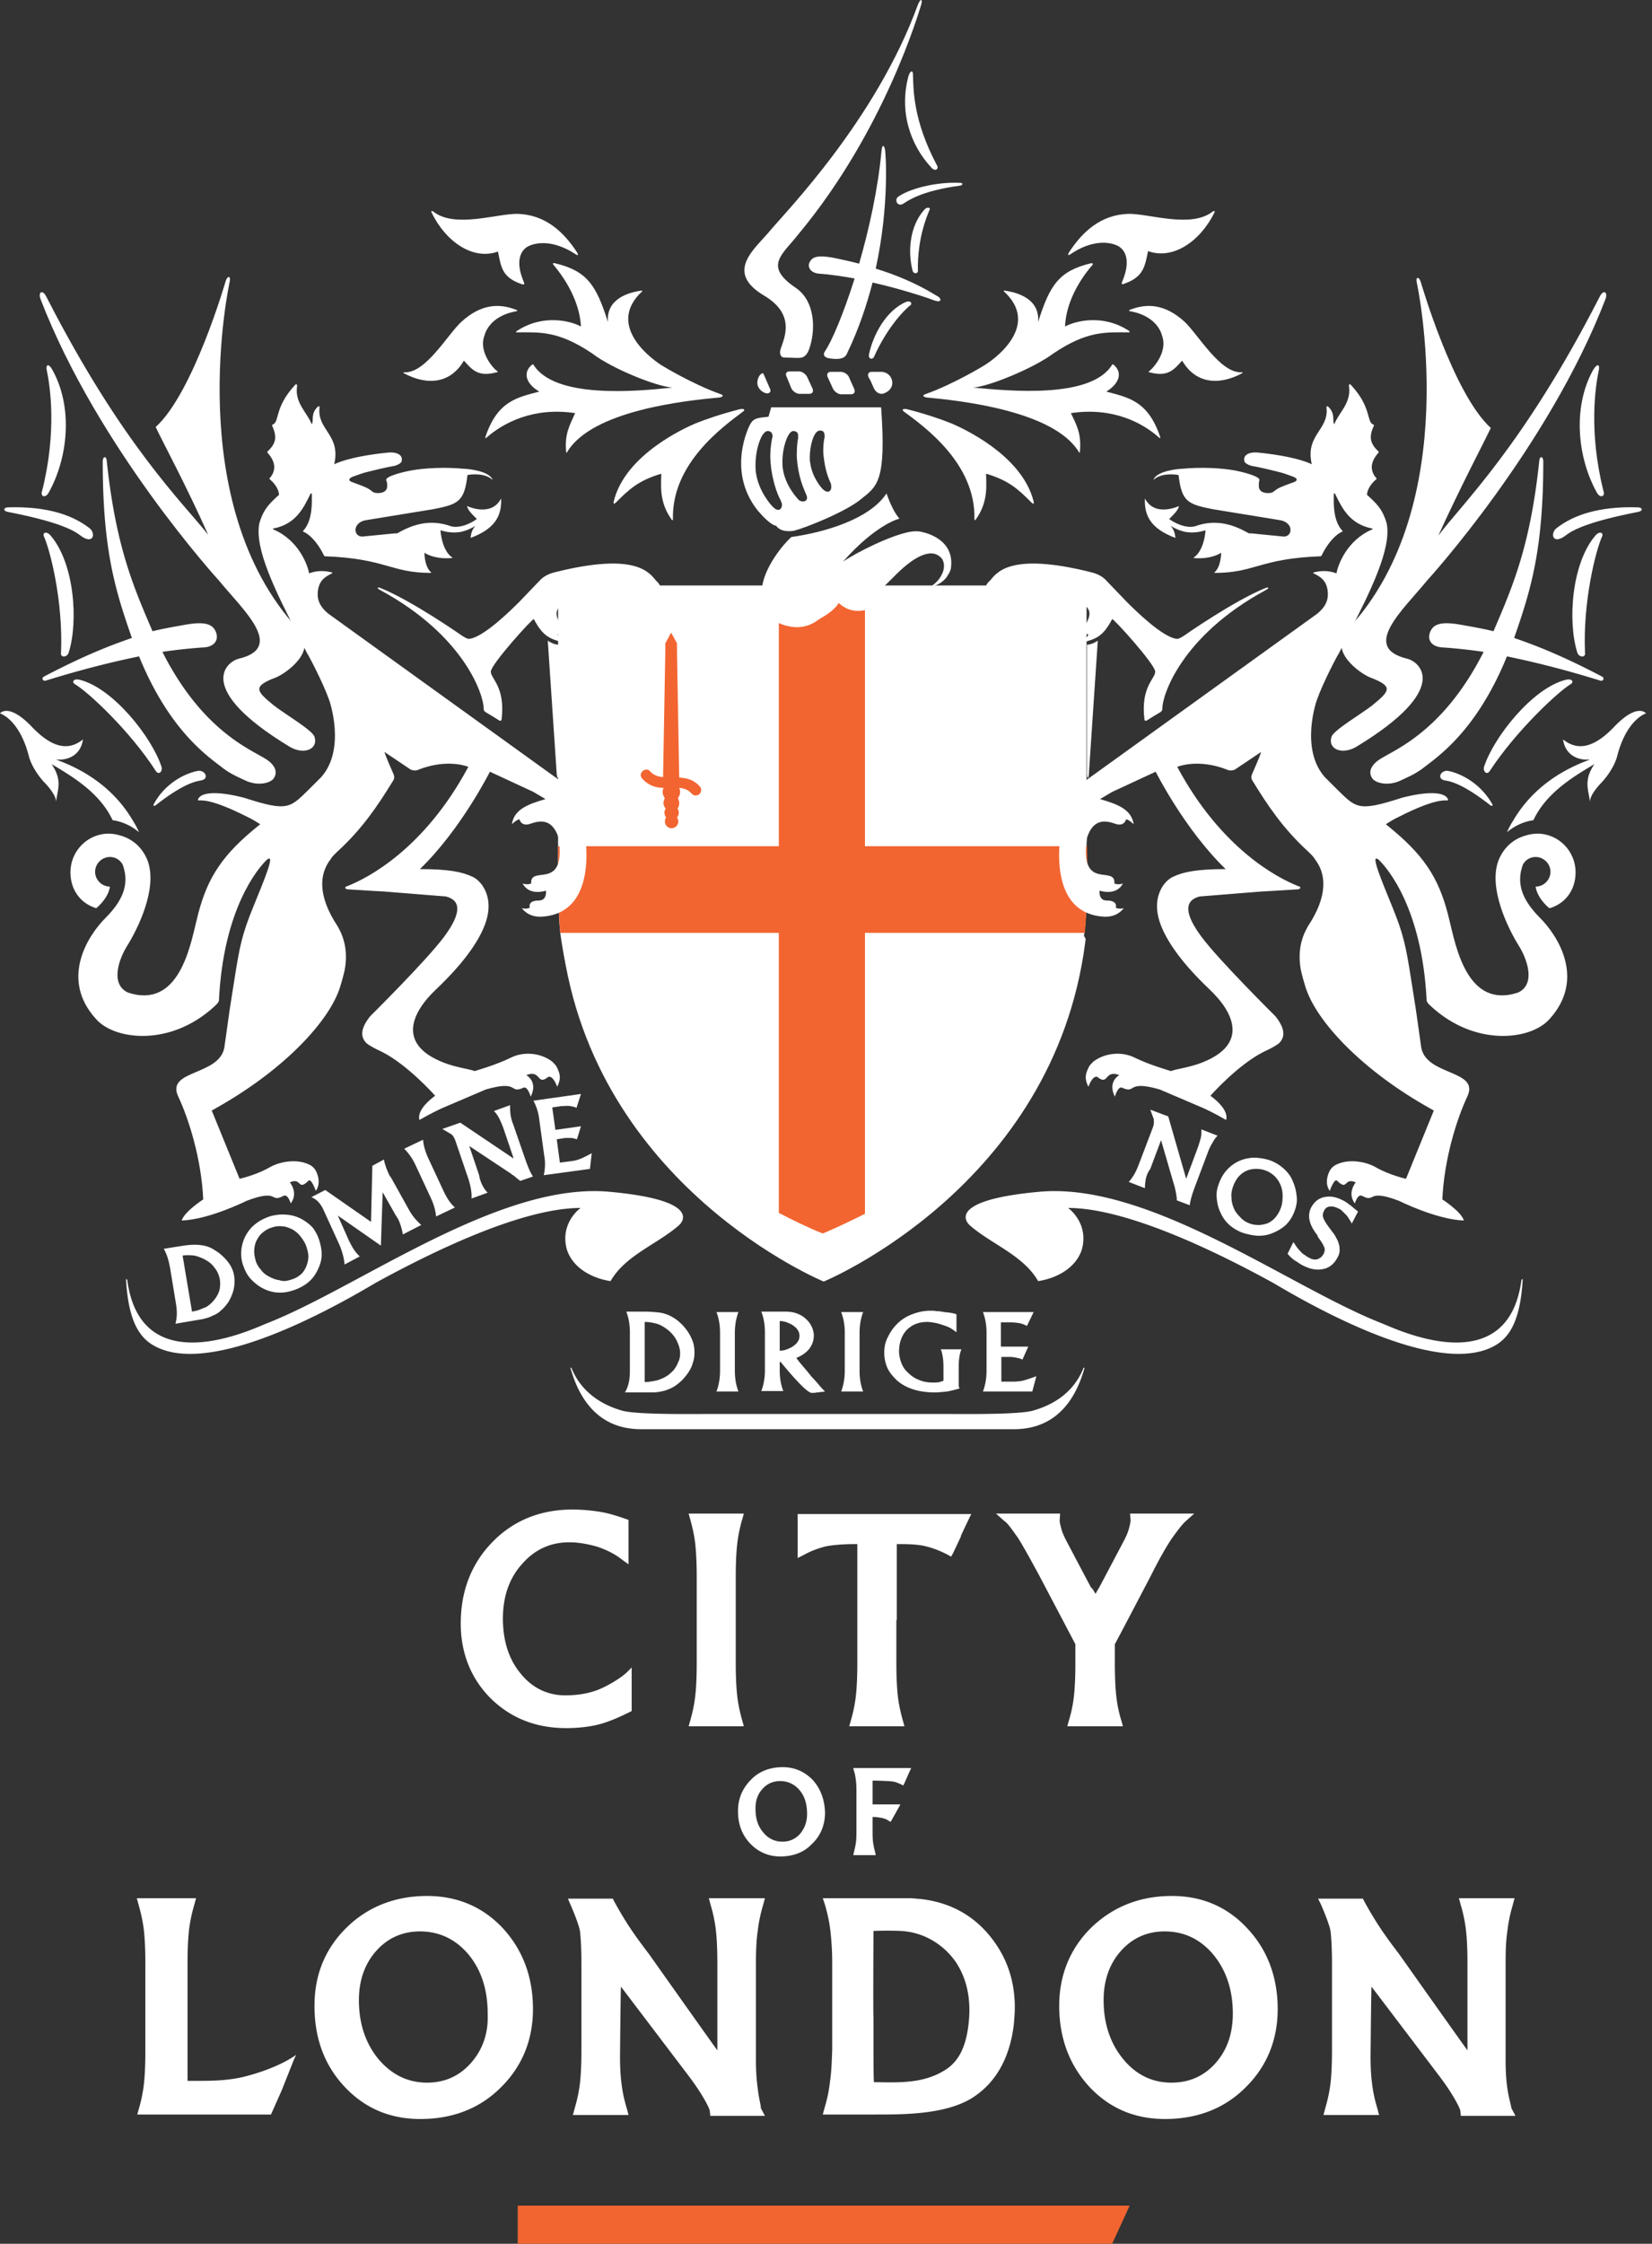
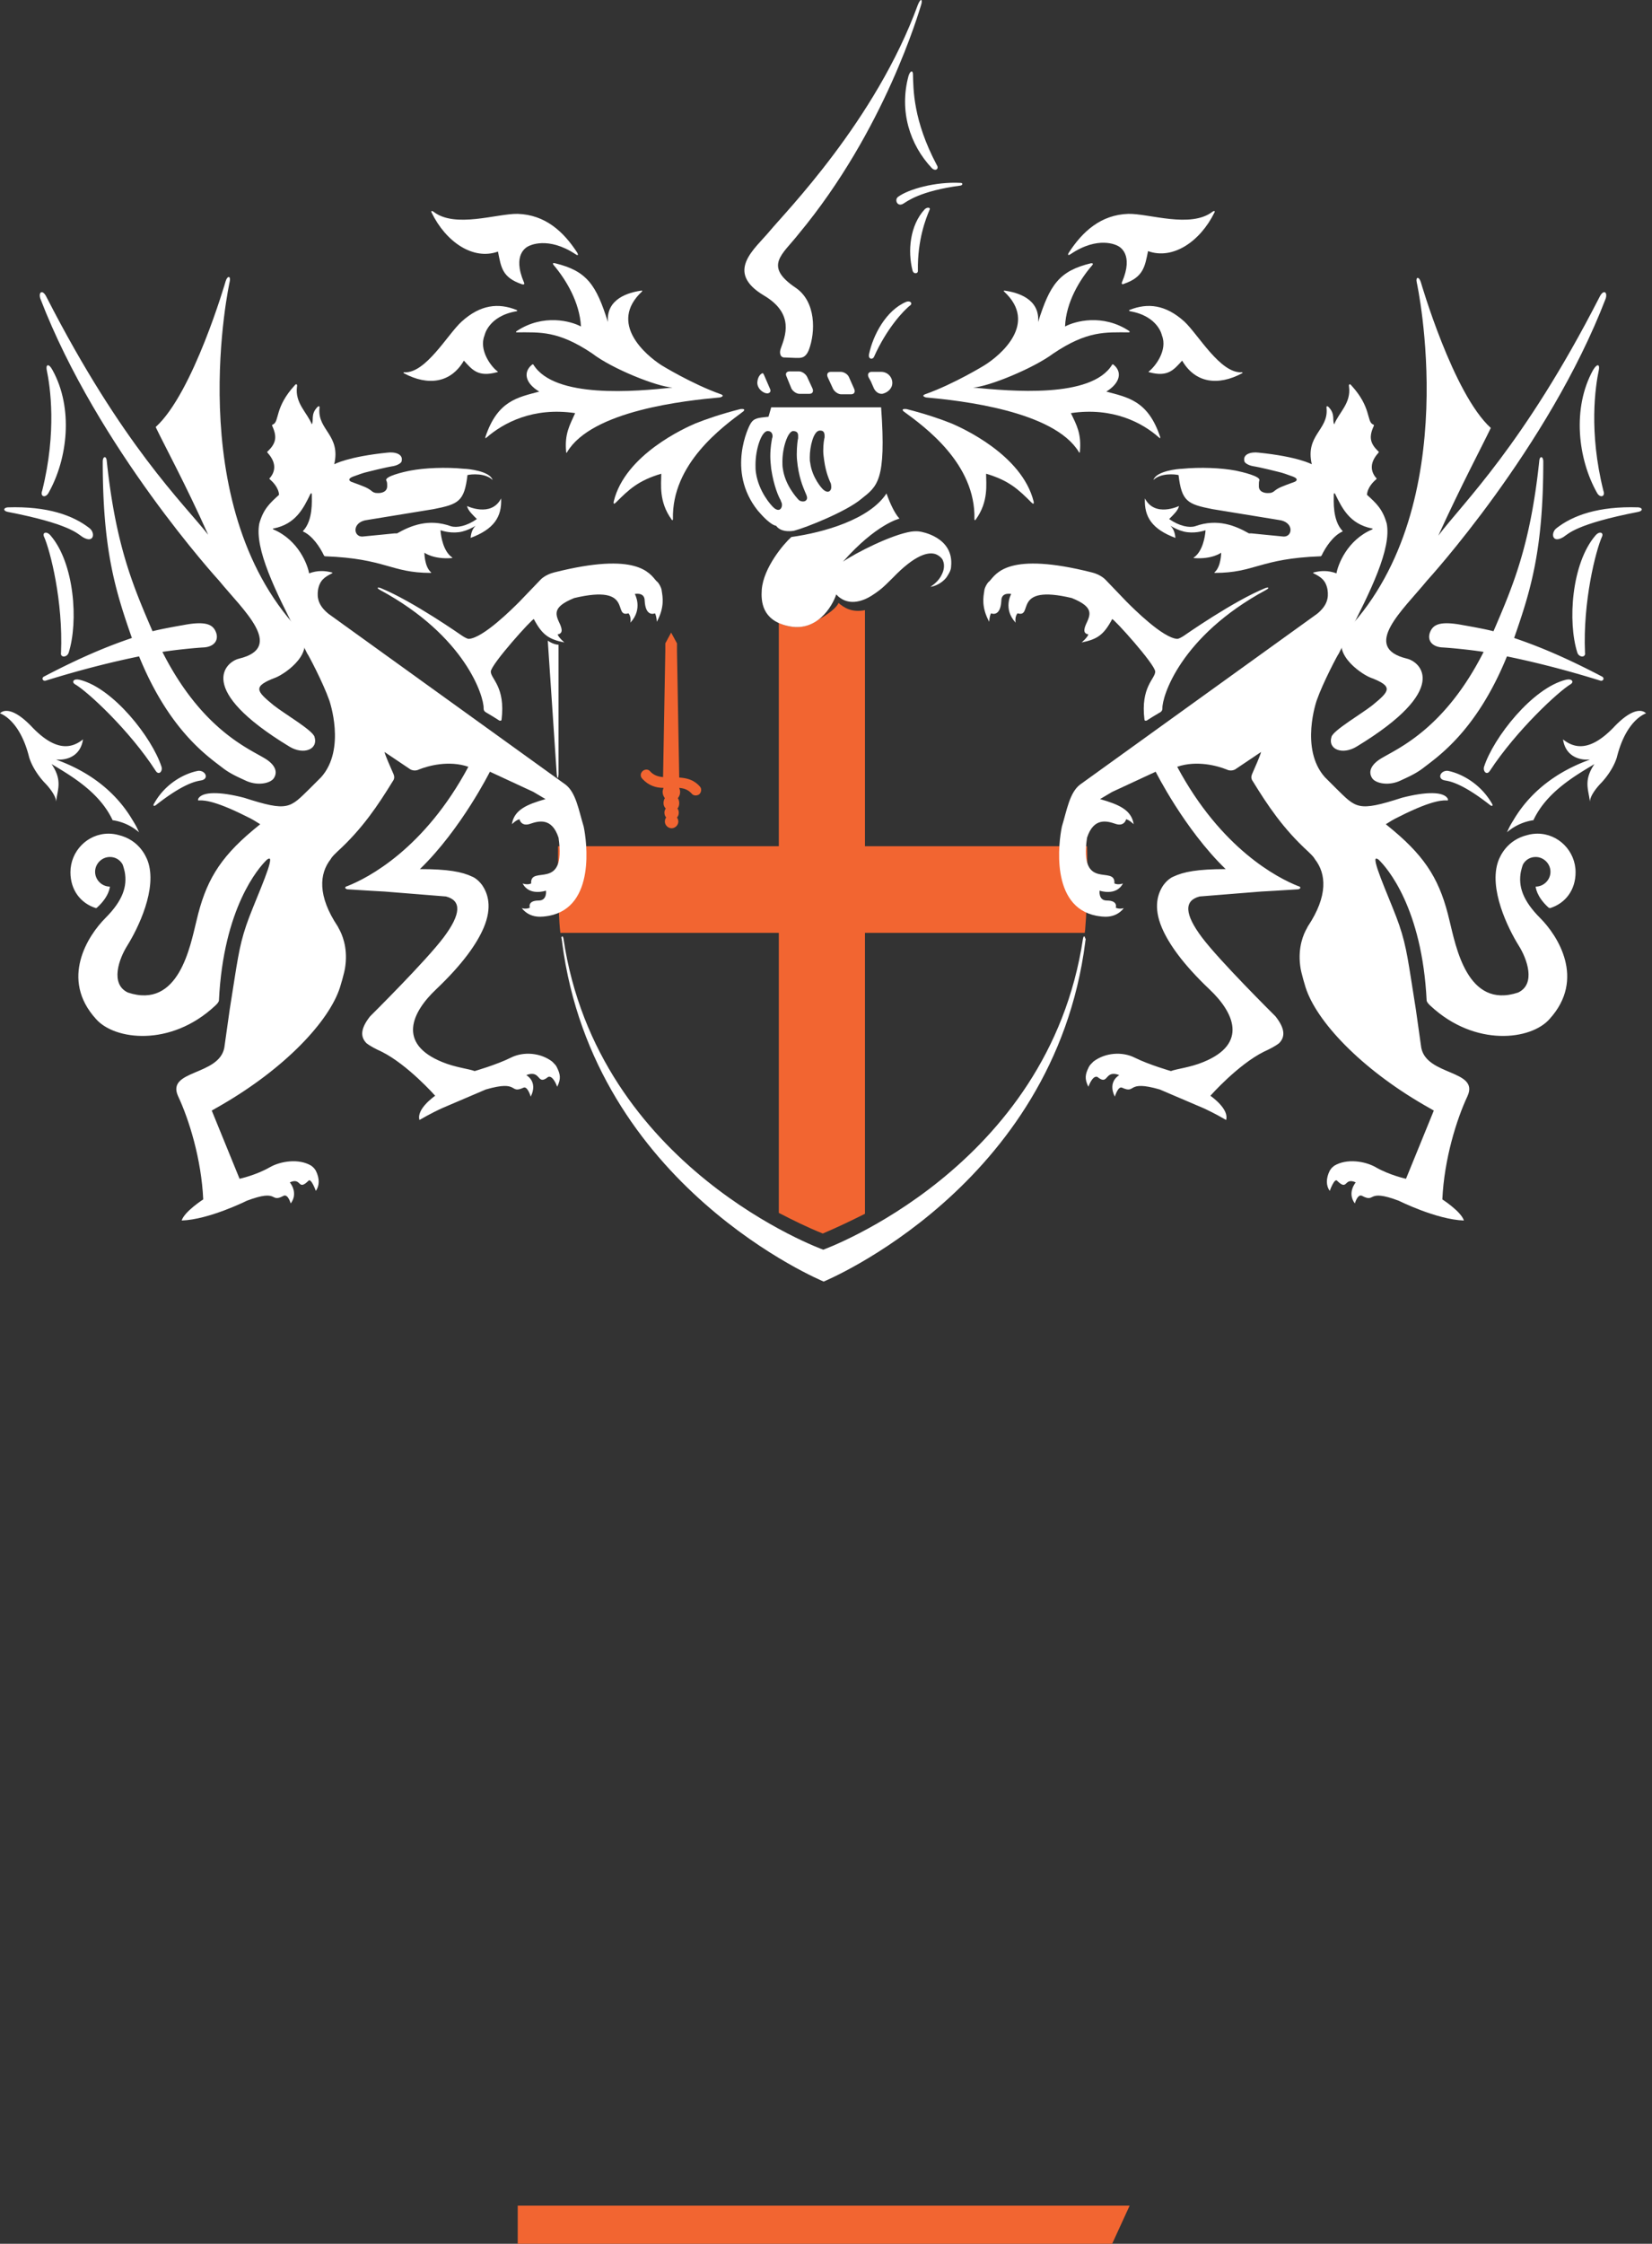
<svg xmlns="http://www.w3.org/2000/svg" viewBox="0 0 221 300" fill-rule="evenodd" clip-rule="evenodd" stroke-linejoin="round" stroke-miterlimit="2">
  <rect x="0" y="0" width="221" height="300" fill="#333333" stroke="none" />
  <path d="M69.259 300h79.522l2.34-5.1H69.259v5.1z" fill="#f26531" fill-rule="nonzero" />
-   <path d="M83.723 203.091c-1.201-.42-2.341-.78-3.481-.96-1.14-.18-2.401-.3-3.661-.3-4.261 0-7.862 1.44-10.683 4.32-2.821 2.88-4.261 6.541-4.261 10.921 0 3.961 1.38 7.381 4.021 10.021 2.701 2.64 6.062 3.961 10.083 3.961 1.62 0 3.12-.18 4.321-.481 1.2-.3 2.641-.9 4.201-1.68l.24-.12v-5.82l-.6.6c-.78.78-2.701 1.92-3.961 2.4-1.261.48-2.701.72-4.321.72-2.341 0-4.382-.96-5.942-2.88-1.62-1.92-2.401-4.441-2.401-7.381 0-2.94.841-5.4 2.581-7.321 1.68-1.92 3.781-2.88 6.302-2.88 1.26 0 2.52.24 3.781.6 1.2.42 2.34.96 3.301 1.74l.84.6v-5.94l-.36-.12zm15.784-.72l-.18.66c-.36 1.2-.6 2.4-.72 3.54-.12 1.14-.18 2.58-.18 4.261v11.521c0 1.68.06 3.06.18 4.26.12 1.14.36 2.28.72 3.54l.18.66h-7.382l.18-.66c.36-1.2.6-2.4.72-3.54.12-1.14.18-2.58.18-4.26v-11.521c0-1.681-.06-3.061-.18-4.261-.12-1.14-.36-2.28-.72-3.54l-.18-.66h7.382zm20.406 14.221v5.761c0 1.68.06 3.06.18 4.26.12 1.14.36 2.28.72 3.54l.18.66h-7.382l.18-.66c.36-1.2.6-2.4.72-3.54.12-1.14.18-2.58.18-4.26v-15.902h-.42c-1.44 0-2.881.12-3.781.3-.96.24-1.98.6-2.941 1.14l-.84.42v-5.88h23.226l-.18.36c-1.26 2.64-1.26 2.64-1.2 2.64l-1.08 2.28-.24.42-.42-.24c-1.021-.54-1.981-.9-2.941-1.14-.961-.24-2.101-.3-3.481-.3h-.42v10.141h-.06zm26.647-3.48c.24-.48.48-.84.48-.84 2.701-5.101 3.361-6.361 3.421-6.481.24-.48.48-1.02.6-1.56.12-.42.18-.72.18-.96l-.06-.9h8.583l-1.081.96c-.48.42-1.08 1.2-1.86 2.28-.78 1.14-1.741 2.82-2.881 5.101 0 0-4.741 9.06-4.801 9.12v2.521c0 1.74.06 3.18.18 4.32.12 1.14.36 2.34.72 3.48l.18.66h-7.442l.18-.66c.36-1.14.6-2.34.72-3.48.12-1.14.18-2.58.18-4.32v-2.521c-.06-.12-4.801-9.12-4.801-9.12-1.2-2.221-2.161-3.961-2.881-5.101-.78-1.08-1.32-1.92-1.86-2.28l-1.081-.96h8.583l-.06.9c0 .24.06.54.18.96.12.54.36 1.08.6 1.56.06.12.72 1.38 3.421 6.481.12 0 .36.42.6.84zm-39.551 32.103c-.6.66-1.38 1.02-2.34 1.02-1.021 0-1.921-.42-2.581-1.26-.72-.84-1.02-1.86-1.02-3.18 0-1.081.3-1.921.96-2.641.6-.66 1.38-1.02 2.34-1.02 1.021 0 1.921.42 2.581 1.2.72.84 1.02 1.92 1.02 3.181 0 1.14-.36 1.98-.96 2.7m1.741-7.201c-1.081-1.14-2.461-1.74-4.021-1.74-1.681 0-3.181.54-4.262 1.68-1.14 1.14-1.74 2.52-1.74 4.201 0 1.74.54 3.18 1.62 4.32 1.081 1.14 2.461 1.74 4.021 1.74 1.741 0 3.181-.54 4.262-1.68 1.14-1.08 1.74-2.52 1.74-4.2-.06-1.741-.6-3.181-1.62-4.321m8.402 10.021l-.06-.3c-.12-.48-.24-.96-.3-1.44s-.06-1.08-.06-1.74v-1.62c.48 0 .84.06 1.2.12.24.06.48.12.72.24l.48.3.12-.18 1.201-2.161h-3.721v-3.18h.18c.54 0 2.1.06 2.521.12.42.06.78.24 1.2.42l.18.12.12-.18.42-.96.54-1.2h-7.742l.06.3c.18.48.24.96.3 1.44s.06 1.02.06 1.74v4.681c0 .66 0 1.26-.06 1.74s-.18.96-.3 1.44l-.06.3h3.001zm-15.784 31.203c-.18-1.26-.24-2.52-.24-3.84v-12.902c0-1.74.06-3.18.24-4.32.12-1.08.36-2.28.72-3.48l.24-.9h-7.502l.24.9c.36 1.2.6 2.4.72 3.54.12 1.14.18 2.58.18 4.26v11.642c-.84-1.141-9.122-12.842-9.122-12.842-.961-1.26-1.801-2.4-2.521-3.48s-1.44-2.28-2.161-3.6l-.18-.36h-6.001l.3.72s1.2 2.7 1.32 3.72c.12 1.2.18 2.58.18 4.26v11.522c0 1.68-.06 3.18-.18 4.32-.12 1.08-.36 2.28-.72 3.48l-.06.24-.18.66h7.442l-.24-.9c-.36-1.2-.6-2.34-.72-3.48-.12-.96-.18-2.1-.18-3.42 0 0 .06-7.081.12-9.361.78 1.02 8.882 11.701 8.882 11.701.78 1.02 1.5 2.04 2.101 3.06.78 1.32.9 1.74.9 1.86l.06.42v.24h7.322l-.54-1.02c0-.48-.24-1.08-.42-2.64m-38.411-3.36c-1.56 1.74-3.541 2.58-5.821 2.58-2.581 0-4.742-1.08-6.482-3.12-1.741-2.101-2.641-4.741-2.641-7.921 0-2.64.78-4.861 2.341-6.601 1.56-1.74 3.541-2.58 5.821-2.58 2.581 0 4.742 1.02 6.482 3.06 1.741 2.101 2.581 4.741 2.581 7.921.12 2.7-.72 4.921-2.281 6.661m4.321-18.062c-2.7-2.88-6.121-4.32-10.142-4.32-4.262 0-7.923 1.44-10.743 4.2-2.881 2.82-4.322 6.301-4.322 10.501 0 4.32 1.321 7.921 4.022 10.801 2.7 2.88 6.061 4.32 10.142 4.32 4.261 0 7.922-1.38 10.743-4.2 2.821-2.76 4.321-6.301 4.321-10.501 0-4.32-1.38-7.921-4.021-10.801m134.377 21.422c-.18-1.26-.24-2.52-.24-3.84v-12.902c0-1.74.06-3.18.24-4.32.12-1.08.36-2.28.72-3.48l.24-.9h-7.442l.24.9c.36 1.2.6 2.4.72 3.54.12 1.14.18 2.58.18 4.26v11.642c-.84-1.141-9.122-12.842-9.122-12.842-.96-1.26-1.8-2.4-2.521-3.48a47.54 47.54 0 01-2.16-3.6l-.18-.36h-6.002l.36.72s1.2 2.7 1.321 3.72c.12 1.2.18 2.58.18 4.26v11.522c0 1.68-.06 3.18-.18 4.32a20.093 20.093 0 01-.721 3.48l-.06.24-.18.66h7.442l-.24-.9c-.36-1.2-.6-2.34-.72-3.48-.12-.96-.18-2.1-.18-3.42 0 0 .06-7.081.12-9.361.78 1.02 8.882 11.701 8.882 11.701.781 1.02 1.501 2.04 2.101 3.06.78 1.32.9 1.74.9 1.86l.06.42v.24h7.322l-.54-1.02c-.06-.48-.3-1.08-.54-2.64m-39.071-3.36c-1.56 1.74-3.541 2.58-5.881 2.58-2.581 0-4.742-1.08-6.422-3.12-1.741-2.101-2.641-4.741-2.641-7.921 0-2.64.78-4.861 2.341-6.601 1.56-1.74 3.541-2.58 5.821-2.58 2.581 0 4.742 1.02 6.482 3.06 1.741 2.101 2.641 4.741 2.641 7.921 0 2.7-.78 4.921-2.341 6.661m-5.821-22.382c-4.261 0-7.862 1.44-10.743 4.2-2.821 2.76-4.321 6.301-4.321 10.501 0 4.32 1.38 7.921 4.021 10.801 2.7 2.88 6.061 4.32 10.142 4.32 4.262 0 7.923-1.38 10.743-4.2 2.821-2.76 4.322-6.301 4.322-10.501 0-4.26-1.381-7.921-4.022-10.741-2.7-2.94-6.121-4.38-10.142-4.38m-39.911 4.68c1.14-.06 3.661-.06 4.321.06 2.701.3 5.221 1.92 6.722 4.14 1.5 2.281 2.04 5.041 1.68 8.221-.36 3.121-1.32 4.981-3.061 6.121-2.82 1.8-5.881 1.74-9.182 1.68h-.42c-.06-.78-.06-3-.06-8.701-.06-.06 0-11.521 0-11.521m-5.822 20.162a18.92 18.92 0 01-.72 3.48l-.24.9h6.782c3.781 0 9.542.06 13.203-2.22 3.121-1.98 5.042-5.28 5.582-9.901.06-.78.12-1.5.12-2.22 0-3.36-.96-6.361-2.881-8.941-2.34-3.18-5.581-5.04-9.602-5.52l-1.381-.12H110.07l.3.9c.36 1.26.6 2.4.72 3.48s.24 2.52.24 4.26v11.582c-.06 1.74-.12 3.18-.3 4.32m-74.78 4.38H18.365l.18-.66c.36-1.2.6-2.4.72-3.54.12-1.14.18-2.58.18-4.26v-11.762c0-1.68-.06-3.12-.18-4.26-.12-1.14-.36-2.28-.72-3.54l-.24-.9h7.922l-.24.9c-.36 1.2-.6 2.4-.72 3.54-.12 1.14-.18 2.58-.18 4.26v15.722h1.14c1.741 0 3.961 0 6.122-.48 4.981-1.2 7.262-3 7.262-3l-.3.66-1.621 4.08-1.44 3.24zm54.735-101.769c0-.6-.18-1.14-.48-1.74-.3-.6-.781-1.14-1.381-1.561-.42-.3-.84-.54-1.26-.66-.48-.12-.96-.24-1.621-.24v8.041c.361 0 .721-.06 1.081-.12s.66-.12.96-.24c.3-.12.6-.24.96-.48.3-.18.6-.48.841-.72.24-.3.48-.66.6-1.02.24-.42.3-.84.3-1.26m-6.722 2.28v-5.1c0-1.081-.18-1.981-.48-2.761h2.4c.781 0 1.441.06 1.981.12s1.08.24 1.56.48c.421.24.841.48 1.201.84.42.36.72.72 1.02 1.141.3.42.54.9.72 1.38.18.48.24 1.02.24 1.5s-.06.96-.24 1.44c-.12.48-.36.9-.6 1.26s-.54.72-.84 1.02c-.3.3-.6.54-.96.78-.361.24-.781.42-1.321.6-.48.12-1.02.24-1.56.24h-3.781c.54-.9.66-1.86.66-2.94m11.583 2.82c.3-.78.48-1.74.48-2.76v-5.1c0-1.081-.18-1.981-.48-2.761h2.941c-.3.78-.48 1.74-.48 2.761v5.1c0 1.08.18 1.98.48 2.76h-2.941zm9.423-5.64c.3-.12.6-.24.84-.42s.48-.36.6-.6c.18-.24.24-.48.24-.78 0-.3-.06-.54-.24-.78-.12-.241-.36-.421-.6-.601s-.54-.3-.84-.42c-.3-.12-.66-.18-.961-.18v3.961c.361 0 .661-.06.961-.18m-.961 1.56v1.26c0 1.08.18 1.98.481 2.76h-2.941c.3-.78.48-1.74.48-2.76v-5.1c0-1.081-.18-1.981-.48-2.761h3.181c.54 0 1.08.06 1.56.24s.9.42 1.2.72c.36.3.601.66.781 1.02.18.361.3.781.3 1.201 0 .72-.24 1.32-.661 1.86-.42.48-1.02.9-1.68 1.14.24.36.54.72.9 1.14.36.42.72.84 1.081 1.32.42.42.78.84 1.08 1.2.3.36.6.66.78.84-.06 0-.18 0-.36.06-.18 0-.36 0-.48.06-.18 0-.3 0-.54.06h-.42c-.24 0-.721-.36-1.441-1.08-.72-.72-1.62-1.74-2.701-3.06h-.12v-.12zm8.223 4.08c.3-.78.48-1.74.48-2.76v-5.1c0-1.081-.18-1.981-.48-2.761h2.94c-.3.78-.48 1.74-.48 2.761v5.1c0 1.08.18 1.98.48 2.76h-2.94zm13.683-2.82c0-.6 0-1.08-.06-1.56-.06-.42-.12-.84-.3-1.26h2.761c-.18.42-.24.78-.3 1.26-.06.42-.06.96-.06 1.56v2.1c0 .06.06.18.12.3-.54.18-1.08.3-1.68.42-.601.06-1.141.12-1.681.12-1.2 0-2.221-.18-3.061-.48-.84-.3-1.56-.72-2.1-1.26s-.961-1.08-1.201-1.68a5.12 5.12 0 01-.36-1.86c0-.72.12-1.44.48-2.1a6.12 6.12 0 011.261-1.801 5.6 5.6 0 011.98-1.26c.78-.3 1.561-.48 2.461-.48.24 0 .54 0 .84.06.36 0 .66.06 1.02.12.361.06.661.06.961.12.3.06.54.12.66.18v2.401c-.24-.18-.48-.36-.78-.541-.3-.18-.661-.3-1.021-.42-.36-.12-.72-.24-1.08-.3-.36-.06-.72-.12-1.02-.12-1.141 0-2.041.36-2.761 1.081-.66.72-1.02 1.68-1.02 2.88 0 .48.12 1.02.3 1.5s.48.96.9 1.32c.42.42.84.72 1.44.96.541.24 1.141.36 1.861.36.36 0 .66 0 .9-.06.18-.06.42-.12.54-.18v-1.38zm11.884 2.82h-6.602c.3-.78.48-1.74.48-2.76v-5.1c0-1.081-.18-1.981-.48-2.761h6.782l-.901 1.86c-.18-.12-.48-.24-.9-.36-.36-.06-.78-.12-1.2-.12h-1.381v3.241h3.661l-.78 1.74c-.18-.12-.42-.18-.72-.24s-.6-.12-.9-.12h-1.2v3.3h1.5c.6 0 1.14-.06 1.56-.18.42-.12.961-.3 1.621-.54l-.54 2.04zm62.057-6.24c-6.602 4.02-20.646-2.821-29.829-8.281-11.823-6.481-21.365-10.021-27.427-10.021 1.5 1.2 2.521 3.24 1.8 5.641-.84 2.46-3.421 3.78-5.821 4.14-1.981-3.48-6.362-4.981-9.183-7.501 0 0-3.781-3.24 9.303-4.44 14.764-1.38 33.549 12.781 45.852 17.581 2.101.841 16.745 7.861 18.665-5.64.06-.42.241-.24.181-.12-.301 5.04-1.561 7.441-3.541 8.641m-179.749 0c6.601 4.02 20.645-2.821 29.828-8.281 11.823-6.481 21.366-10.021 27.427-10.021-1.5 1.2-2.521 3.24-1.8 5.641.84 2.46 3.421 3.78 5.821 4.14 1.981-3.48 6.362-4.981 9.183-7.501 0 0 3.781-3.24-9.303-4.44-14.764-1.38-33.549 12.781-45.852 17.581-2.101.841-16.745 7.861-18.665-5.64-.06-.42-.24-.24-.18-.12.3 5.04 1.56 7.441 3.541 8.641" fill="#fff" fill-rule="nonzero" />
-   <path d="M83.303 188.63c-4.081-1.141-6.002-3.601-6.842-5.701-.06-.12-.18-.12-.12.06.96 3.36 3.241 8.101 9.422 8.101h49.874c6.182 0 8.462-4.741 9.423-8.101.06-.12-.06-.18-.121-.06-.84 2.1-2.7 4.56-6.841 5.701-2.101.54-9.783.42-11.944.42H95.306c-2.221 0-9.903.12-12.003-.42m-53.895-17.582c-.12-.54-.3-1.08-.72-1.56-.36-.54-.9-.9-1.501-1.2-.42-.18-.84-.36-1.26-.42a6.25 6.25 0 00-1.5 0l1.26 7.5c.3-.06.66-.12.96-.24l.901-.36c.3-.18.54-.36.78-.6s.48-.54.66-.84c.18-.3.36-.66.42-1.08.06-.42.06-.78 0-1.2m-5.882 3.18l-.78-4.74c-.18-.96-.42-1.8-.84-2.521l2.281-.36c.72-.12 1.38-.18 1.86-.18.54 0 1.02.06 1.501.18a4 4 0 011.26.601c.42.24.78.54 1.14.9.36.36.66.72.9 1.14.24.42.421.9.481 1.38.06.48.06.9 0 1.38-.06.42-.181.84-.361 1.26-.18.42-.36.78-.6 1.08-.24.3-.48.6-.78.84-.3.3-.66.54-1.14.72-.42.24-.9.36-1.441.48l-3.541.6c.24-.84.24-1.74.06-2.76m15.365-3.12c.42-.12.84-.3 1.2-.6.36-.24.6-.6.78-.96.18-.36.3-.78.36-1.2.06-.48 0-.9-.18-1.441-.12-.54-.42-1.02-.78-1.5-.36-.48-.78-.84-1.26-1.08-.42-.18-.841-.36-1.261-.36-.42-.06-.9 0-1.26.12-.42.12-.84.3-1.2.6-.36.24-.661.6-.841.96-.24.36-.36.78-.42 1.26-.06.481 0 .961.12 1.441.12.54.36.96.721 1.38.3.42.66.72 1.14.96.42.24.9.42 1.38.48.48.18.96.12 1.501-.06m3.901-4.981c.24.84.3 1.621.18 2.281-.12.66-.42 1.38-.841 2.04-.36.54-.78.96-1.32 1.32-.54.36-1.2.66-1.86.84-1.441.42-2.761.24-4.021-.48a6.182 6.182 0 01-1.501-1.26c-.42-.48-.72-1.14-.96-1.86-.36-1.2-.24-2.341.24-3.481.36-.78.84-1.38 1.44-1.86.6-.48 1.321-.84 2.101-1.08.72-.18 1.38-.24 2.1-.18a5.08 5.08 0 011.921.54c.66.36 1.2.78 1.62 1.26.421.6.721 1.2.901 1.92m8.162.42l-5.762-4.02 1.441 3.24c0 .06.06.12.12.24s.06.18.12.24c.36.72.78 1.321 1.26 1.741l-2.04 1.08c-.06-.84-.301-1.68-.661-2.581l-2.22-4.86c-.24-.48-.48-.78-.72-1.02a2.52 2.52 0 00-.841-.54l1.861-.96 6.122 4.26.18-7.501 1.56-.84c0 .24.12.54.24.96.12.36.3.781.48 1.141 0 .06.06.12.12.18s.06.12.12.18l2.341 4.2c.48.9 1.08 1.56 1.68 2.1l-2.46 1.26c-.12-.66-.3-1.38-.66-2.1-.061-.06-.061-.12-.121-.18s-.06-.18-.12-.18l-1.8-3.18-.24 7.14zm7.382-3.9c-.06-.78-.3-1.62-.72-2.52l-2.041-4.381a7.61 7.61 0 00-1.5-2.16l2.52-1.2c.06.78.301 1.62.721 2.52l2.04 4.381c.42.9.9 1.62 1.501 2.16l-2.521 1.2zm6.182-4.2c.18.36.42.72.72 1.02l-2.161.78c.06-.78-.12-1.68-.42-2.64l-1.74-5.101c-.06-.18-.18-.42-.3-.6-.121-.18-.301-.3-.421-.36l-1.02-.6 2.401-.84 7.142 4.8-1.381-4.08c-.18-.48-.36-.9-.54-1.26-.18-.36-.42-.72-.72-1.02l2.161-.78c0 .42 0 .84.06 1.26.06.42.18.9.36 1.32l1.62 4.68c.36 1.02.66 1.741 1.02 2.281l-1.74.6c0-.06-.06-.12-.18-.18-.12-.12-.24-.18-.36-.3s-.3-.24-.48-.36-.3-.24-.42-.3l-5.342-3.541 1.32 3.901c.06.48.241.96.421 1.32m14.404-2.161l-6.182.841c.18-.781.24-1.681.06-2.641l-.66-4.8a6.912 6.912 0 00-.781-2.52l6.362-.9-.6 1.86c-.24-.12-.48-.18-.84-.24s-.72 0-1.141 0l-1.26.18.42 3 3.421-.48-.54 1.74c-.18-.06-.42-.12-.72-.18h-.84l-1.141.18.42 3.12 1.381-.18c.54-.06 1.02-.18 1.44-.36.42-.18.9-.42 1.441-.72l-.24 2.1zm74.36 1.321c-.06.42-.12.84-.12 1.26l-2.161-.84c.54-.6.96-1.32 1.321-2.281l1.92-5.04c.06-.18.12-.42.12-.66 0-.24 0-.42-.06-.54l-.42-1.14 2.401.9 2.4 8.341 1.501-4.021c.18-.48.3-.9.42-1.32.12-.42.12-.84.12-1.26l2.16.84c-.3.3-.54.66-.72 1.02-.24.36-.42.78-.6 1.26l-1.74 4.621c-.361.96-.601 1.8-.661 2.4l-1.74-.66v-.3c0-.12-.06-.3-.06-.48-.06-.18-.06-.36-.12-.6-.06-.18-.06-.36-.12-.48l-1.801-6.181-1.44 3.84c-.36.481-.48.901-.6 1.321m13.804 5.94c.42.18.84.24 1.32.24.42 0 .84-.12 1.2-.24.36-.18.72-.42 1.02-.78.301-.36.541-.78.721-1.26.18-.48.24-1.02.24-1.62 0-.6-.12-1.14-.36-1.62-.18-.42-.48-.78-.781-1.08-.36-.3-.72-.54-1.08-.66-.42-.181-.9-.241-1.32-.241-.42 0-.84.06-1.261.241-.42.18-.72.42-1.08.78-.3.36-.54.78-.72 1.26-.18.48-.3 1.02-.24 1.5 0 .54.12 1.02.3 1.44.18.48.48.84.84 1.2.3.36.72.66 1.201.84m6.121-1.68c-.3.84-.72 1.44-1.2 1.92-.54.48-1.14.84-1.921 1.14-.6.24-1.2.3-1.86.3a8.835 8.835 0 01-2.041-.42c-1.38-.54-2.4-1.44-2.941-2.76-.3-.6-.42-1.26-.48-1.92-.06-.66.06-1.32.36-2.04a5.076 5.076 0 012.221-2.641c.72-.42 1.5-.6 2.281-.66.78 0 1.56.12 2.28.36.66.24 1.261.6 1.801 1.08.54.481.96 1.021 1.2 1.621.3.66.48 1.32.54 1.98.12.66 0 1.38-.24 2.04m2.941 3.18c-.54-.72-.84-1.32-.96-1.92-.12-.54-.06-1.08.18-1.62.42-.78.96-1.26 1.74-1.44.78-.18 1.621-.06 2.521.42.3.12.6.36 1.02.66.36.3.72.6 1.021.84l-.841 1.62c-.06-.18-.18-.36-.3-.54-.12-.18-.24-.42-.42-.6l-.54-.54c-.18-.18-.36-.3-.54-.36-.48-.24-.84-.3-1.201-.24-.36.06-.6.3-.72.6-.18.36-.18.66-.06.96.12.3.36.72.78 1.26.12.18.241.3.301.42.24.3.48.6.6.9.18.3.3.54.36.84.12.3.12.6.12.901 0 .3-.12.66-.3.96-.42.78-1.021 1.32-1.861 1.5-.84.18-1.68.06-2.64-.42-.421-.18-.781-.48-1.201-.72-.42-.3-.72-.6-.96-.9l.78-1.561.36.54c.12.18.3.42.48.601.18.18.36.42.601.54.24.18.42.3.66.42.42.24.84.3 1.14.18.36-.12.6-.36.78-.66.18-.36.24-.721.06-1.021-.12-.3-.42-.78-.84-1.32.06-.12-.06-.18-.12-.3M74.66 78.879v34.323c0 1.501-.06 8.641.3 11.582 4.202 31.683 35.05 42.964 35.05 42.964s30.848-11.281 35.05-42.964c.42-2.941.36-10.081.3-11.582V78.879h-70.7zm71 24.663c-.06.6-.18.66-.24 0V86.2c.36 0 .9-.18 1.44-.54l-1.2 17.882z" fill="#fff" fill-rule="nonzero" />
  <path d="M74.48 103.542c.06.6.18.66.24 0V86.2c-.36 0-.9-.18-1.44-.54l1.2 17.882z" fill="#fff" fill-rule="nonzero" />
  <path d="M145.18 124.123c.3-3.24.3-9.48.24-10.981h-29.708V81.579c-1.801.36-2.821-.36-3.541-.96-.18.54-1.321 1.501-2.701 2.221-1.02.78-2.401 1.26-4.141.84-.42-.12-.841-.24-1.141-.42v29.882H74.66c0 1.501-.06 8.581.3 11.582h29.228v37.443c1.861.96 3.781 1.92 5.882 2.76 1.981-.84 3.841-1.74 5.642-2.64v-37.563h29.408c0-.18.06-.361.06-.601" fill="#f26531" fill-rule="nonzero" />
-   <path d="M73.7 78.279l-.12.6-.06.54h73.16l-.18-1.14H73.7z" fill="#fff" fill-rule="nonzero" />
  <path d="M90.865 103.962l-.3-16.922v-1.02l-.781-1.44-.78 1.44v1.02l-.3 16.862c-.66-.06-1.26-.24-1.74-.781-.24-.3-.721-.3-1.021 0-.3.301-.3.721 0 1.021.841.9 1.801 1.2 2.821 1.2-.06.18-.12.36-.12.54 0 .3.12.6.3.84-.12.18-.18.42-.18.66 0 .3.12.54.3.72-.12.18-.18.36-.18.54 0 .3.12.54.24.66-.12.12-.18.36-.18.54 0 .48.42.9.9.9.481 0 .901-.42.901-.9 0-.18-.06-.36-.18-.54.18-.18.24-.42.24-.66 0-.18-.06-.42-.18-.54.18-.18.24-.48.24-.72s-.06-.48-.18-.66c.18-.24.3-.48.3-.84 0-.18-.06-.36-.12-.54.66.06 1.2.24 1.68.78.24.3.72.3 1.02.06.301-.3.301-.78.061-1.02-.781-.9-1.741-1.14-2.761-1.2" fill="#f26531" fill-rule="nonzero" />
  <path d="M145.06 125.204c-.121-.06-.181.3-.181.3-4.621 30.722-34.749 41.584-34.749 41.584s-30.188-10.862-34.749-41.584c0 0-.06-.36-.181-.3-.12.06-.12.24-.06.3 0 .18.06.3.06.48 4.202 32.703 34.99 45.364 34.99 45.364s30.788-12.661 34.99-45.364c0-.18.06-.3.06-.48-.12 0-.06-.24-.18-.3m.06.3s0 .06 0 0c0 .06 0 .06 0 0m-70.04.06s0-.06 0 0M7.022 49.476c2.821 5.101 2.04 11.882-.54 16.442-.42.72-1.141.48-.84-.3 1.98-7.921 1.08-13.921.6-16.202-.12-.72.3-.84.78.06m-.24 22.143c3.181 3.72 3.721 11.521 2.401 15.661-.241.66-1.141.66-1.021 0 .3-6.841-1.44-13.681-2.28-15.541-.24-.541.36-.781.9-.12m3.241 19.861c-.48-.3-.18-.78.6-.6 4.501 1.08 9.723 7.741 10.983 11.641.18.6-.36 1.201-.78.54-3.481-5.4-9.123-10.621-10.803-11.581m1.02-19.681c-.66-.42-1.68-1.741-10.023-3.361-.6-.12-.6-.54 0-.6 5.342-.18 8.763 1.08 10.923 2.76.84.6.66 2.161-.9 1.201" fill="#fff" fill-rule="nonzero" />
  <path d="M24.607 83.56c-1.021.18-3.061.54-4.201.84-2.581-6.001-4.922-11.401-6.122-22.742-.06-.78-.54-.66-.54.06 0 11.821 1.68 17.221 3.901 23.582-3.181 1.08-6.722 2.52-11.763 5.16-.36.18-.18.66.24.54 5.041-1.56 9.002-2.52 12.483-3.24 4.081 10.021 9.303 13.441 11.223 14.941 1.02.781 2.161 1.261 3.061 1.681 1.56.72 3.241.36 3.721-.3.66-.961.06-1.981-1.32-2.761-2.221-1.32-8.403-3.96-13.564-14.161 1.92-.3 4.441-.54 5.581-.6 1.501-.12 2.041-1.14 1.501-2.22-.42-.84-1.321-1.32-4.201-.78m1.92 19.501c.96-.06 1.441 1.021.48 1.261-.42.12-1.98.06-6.121 3.3-.3.24-.48.12-.24-.24 1.56-2.76 4.201-4.02 5.881-4.321m-22.206-5.82c3.181 3.3 5.282 2.82 6.782 1.62-.42 2.82-3.121 2.7-3.121 2.7h-.48c3.001 1.08 7.382 3.301 10.203 8.041.48.78.54.9.9 1.68a6.95 6.95 0 00-3.541-1.62c-1.74-3.72-5.461-5.88-8.162-7.501 1.5 2.221.78 3.421.6 5.041 0-1.02-1.5-2.52-1.5-2.52s-1.501-1.501-2.101-3.421C2.641 96.161 0 95.381 0 95.381s1.14-1.5 4.321 1.86" fill="#fff" fill-rule="nonzero" />
  <path d="M6.242 39.756c-.54-1.141-1.141-.721-.841.18 7.683 19.981 23.887 37.683 23.887 37.683 3.241 3.96 8.882 8.941 2.701 10.441-1.801.42-5.942 4.08 6.722 11.761 1.86 1.14 3.901.42 3.36-1.32-.3-.9-4.021-3.06-5.461-4.2-2.341-1.921-2.881-2.521.3-3.721 1.32-.54 5.702-3.54 3.001-6.42-15.724-16.922-9.183-46.505-9.183-46.505.18-.78-.3-.84-.54-.06 0 0-4.321 14.942-9.362 19.502 1.08 2.28 4.021 7.681 7.022 14.402-3.301-4.201-11.464-11.942-21.606-31.743M74.12 76.539c-1.2.3-1.8.96-1.8.96l-2.821 2.94c-.96.96-4.861 4.861-6.782 4.981-.24 0-.72-.3-.9-.42-.18-.12-6.602-4.621-10.863-6.361-.42-.18-.66-.06-.12.24 11.463 6.181 13.924 14.282 13.864 15.842 0 .18.06.36.24.48.72.42 1.5.9 1.86 1.14.18.06.3 0 .3-.12.54-4.381-1.44-5.461-1.44-6.421s5.641-7.2 5.761-7.02c1.141 2.16 2.041 2.7 4.082 3.12 0 0-.781-.66-.901-1.08.36-.06.781-.24.36-1.26-.6-1.32-1.26-2.341 1.861-3.601 8.102-1.92 5.041 2.701 7.262 2.041.42.54.24 1.26.24 1.26 1.74-1.861.6-3.841.6-3.841s1.32-.3 1.32.9C86.364 82.6 87.624 82 87.624 82c.24.48.24 1.14.24 1.14 1.08-1.981.78-3.361.66-4.141 0-.3-.36-1.08-.72-1.32-.9-1.02-2.521-3.96-13.684-1.14" fill="#fff" fill-rule="nonzero" />
  <path d="M12.843 121.423c-2.1-.66-3.42-2.46-3.42-4.8 0-2.821 2.28-5.161 5.101-5.161.42 0 .9.06 1.32.18 2.761.66 3.661 2.821 3.901 3.421 1.381 3.72-1.32 9.12-2.7 11.341-1.141 1.8-2.341 5.16.06 6.3 6.842 2.28 8.342-6.24 9.182-9.601 1.2-5.16 3.001-8.28 7.502-12.061.36-.3.72-.6 1.02-.84-.48-.3-1.02-.66-1.8-1.02-4.741-2.4-6.062-2.16-6.422-2.16-.12 0-.12-.06-.06-.24.54-.96 2.881-.96 6.122-.12 5.942 1.92 6.122 1.38 8.822-1.26l1.501-1.5c3.361-3.781 1.08-10.261 1.08-10.261-.84-2.401-2.881-6.241-2.941-6.241l-1.2-2.4c-3.061-5.941-5.882-11.641-5.222-15.002.541-1.92 1.381-2.7 2.641-3.84-.06-.96-.84-1.74-1.2-2.04-.12-.12-.12-.18 0-.24.84-1.02.72-2.16-.3-3.301-.12-.12-.12-.18.06-.3 1.02-1.02 1.2-1.86.54-3.3-.06-.12-.06-.18.12-.24.84-.42.18-2.28 2.881-5.22.24-.3.36-.06.3.18-.3 2.22 1.38 3.48 1.98 5.04.3-.54-.18-1.32.721-2.28.24-.24.36-.18.3.18-.24 2.88 2.88 3.54 1.98 7.441 0 0 1.801-1.02 7.142-1.561.96-.12 2.161.18 1.861 1.201-.06.18-.48.48-1.081.6-1.14.18-3.481.78-3.481.78-.54.12-1.2.36-1.68.54-1.32.42-.48.78-.48.78 1.8.66 2.16.78 2.761 1.26.06.06.3.24.66.24.66.06 1.38-.18 1.38-.9 0-.42 0-.54-.12-.78-.24-.54 2.281-1.14 3.241-1.32 1.92-.36 4.741-.48 7.142-.24.54 0 3.481.3 3.841 1.5-.96-.96-2.881-.78-3.361-.66-.42 3.54-1.2 3.9-4.561 4.56l-8.823 1.44c-2.1.24-1.92 2.281-.66 2.221l3.061-.3 1.2-.121h.36c1.801-1.02 4.202-2.04 7.202-.96.781.24 2.101 0 3.481-.96-.54-.54-1.2-1.14-1.32-1.74 0 0 3.241 1.56 4.561-1.02.12 2.52-1.02 4.14-4.081 5.281.06-.661.24-1.201.66-1.621-.48.3-1.08.6-1.8.78-1.321.301-2.521-.06-2.881-.18v.12c.06.721.36 2.641 1.5 3.481.121.06.121.12-.06.12-2.4.18-3.601-.72-3.601-.72s0 1.8.841 2.58c.12.06.06.12 0 .12-5.342 0-6.002-1.92-14.104-2.22-.12 0-.12-.06-.18-.12-.54-1.14-1.561-2.64-2.761-3.181-.06 0-.06-.06 0-.12 1.32-1.44 1.14-3.96 1.14-4.86 0-.18-.12-.18-.18-.06-.96 1.98-1.98 4.02-4.921 4.62-.12 0-.12.06-.06.12 3.421 1.441 4.621 4.801 4.801 5.881 1.141-.42 2.101-.36 3.061-.12.12.06.06.06 0 .12-.96.48-1.62.9-1.86 2.16-.18 1.14.06 2.16 1.38 3.241l31.749 22.862c1.38 1.08 1.74 3.42 2.4 5.58.42 1.98 1.621 10.741-4.621 11.941-.78.12-2.461.48-3.661-1.02 0 0 .6.18 1.08-.06 0 0-.36-.96 1.201-.96 1.14 0 .96-1.32.96-1.32s-2.221.78-3.121-.96c0 0 .6.24 1.14 0-.18-2.58 4.742 1.2 3.661-6.121-.9-2.76-2.7-2.22-3.781-1.86-1.02.36-1.38-.3-1.44-.6-.42.06-1.02.66-1.02.66.3-1.92 1.98-2.64 4.501-3.36l-1.621-.96-5.821-2.701s-3.841 7.681-9.363 13.022c3.781 0 5.642.36 7.022 1.02 0 0 .66.24 1.321 1.14.72 1.08 1.38 2.88.18 5.7-.901 2.101-2.761 4.801-6.362 8.221-3.241 3.061-5.222 7.261.84 9.721 1.741.72 3.541.9 4.321 1.2 0 0 2.941-.84 4.862-1.8 1.68-.84 3.961-.66 5.521.54.36.36.48.48.6.72.48.96.6 1.56.06 2.64 0 0-.54-1.56-1.2-1.32-1.56 1.26-.9-1.02-2.941-.24 0 0 1.621.84.6 2.881 0 0-.42-1.441-.96-1.201-1.98.901-.48-1.08-5.041.24l-5.762 2.461c-.54.24-1.68.78-3.121 1.62-.42-1.44 1.861-3.06 2.101-3.24 0 0-3.661-4.141-7.142-5.881-.78-.36-1.5-.72-2.041-1.14-.78-.78-.9-1.86.48-3.6.301-.3 7.503-7.441 9.843-10.561 2.341-3.121 2.401-4.921.3-5.461l-8.222-.66c-.06 0-3.241-.18-4.981-.3-.42-.12-.3-.36 0-.42 2.76-1.08 10.322-4.981 16.204-15.962-2.641-.9-5.401-.12-6.602.36-.36.18-.78.18-1.14 0l-3.481-2.34c.18.66.84 2.1 1.2 2.941.24.54 0 .84-.12 1.02-1.92 3.12-4.021 6.3-7.382 9.36-.3.301-.66.601-.9 1.021-1.5 1.92-1.8 4.86.96 9l.12.24c.42.721 1.201 2.461.901 4.921-.06.6-.24 1.26-.421 1.92-.12.36-.18.66-.3 1.02-1.44 4.561-7.382 10.861-15.904 15.782l-1.26.72 3.721 9.121s2.22-.48 4.081-1.561c1.38-.78 3.841-1.2 5.521-.18.36.3.36.3.601.661.54 1.08.48 2.04 0 2.7 0 0-.661-1.86-1.021-1.32-1.44 1.38-.84-.54-2.46.18 0 0 1.2 1.38.12 2.82 0 0-.361-1.32-.961-1.02-1.92 1.02-.48-1.02-4.921.66 0 0-5.041 2.52-8.702 2.64.36-1.2 2.88-2.82 2.88-2.82-.24-5.401-1.92-10.741-3.361-13.801-1.62-3.541 5.462-2.701 6.182-6.481l.72-5.101c1.021-6.36 1.201-8.28 2.221-11.281.84-2.52 3.361-7.92 3.181-8.82-.06-.18-.24-.06-.42.06-1.141 1.08-5.822 6.48-6.422 18.841 0 0 0 .24-.54.72-5.942 5.521-13.444 4.561-15.905 1.741-4.861-5.341-1.08-11.161 1.261-13.502 2.34-2.34 2.941-4.26 2.581-6.18-.181-.78-.301-1.02-.301-1.02-.36-.6-.96-.96-1.68-.96-1.08 0-1.981.9-1.981 1.98s.901 1.98 1.981 1.98c0 0-.06 1.32-1.74 2.82m200.154-71.887c-2.821 5.101-2.04 11.882.54 16.442.42.72 1.141.48.84-.3-1.98-7.921-1.08-13.921-.6-16.202.12-.72-.24-.84-.78.06m.3 22.143c-3.181 3.72-3.721 11.521-2.401 15.661.241.66 1.141.66 1.021 0-.3-6.841 1.44-13.681 2.28-15.541.24-.541-.36-.781-.9-.12m-3.301 19.861c.48-.3.18-.78-.6-.6-4.501 1.08-9.723 7.741-10.983 11.641-.18.6.36 1.201.78.54 3.541-5.4 9.183-10.621 10.803-11.581m-.96-19.681c.66-.42 1.68-1.741 10.023-3.361.6-.12.6-.54 0-.6-5.342-.18-8.763 1.08-10.923 2.76-.84.6-.66 2.161.9 1.201" fill="#fff" fill-rule="nonzero" />
  <path d="M195.593 83.56c1.021.18 3.061.54 4.201.84 2.581-6.001 4.922-11.401 6.122-22.742.06-.78.54-.66.54.06 0 11.821-1.68 17.221-3.901 23.582 3.181 1.08 6.722 2.52 11.763 5.16.36.18.18.66-.24.54-5.041-1.56-9.002-2.52-12.483-3.24-4.081 10.021-9.303 13.441-11.223 14.941-1.02.781-2.161 1.261-3.061 1.681-1.56.72-3.241.36-3.721-.3-.66-.961-.06-1.981 1.32-2.761 2.221-1.32 8.403-3.96 13.564-14.161-1.92-.3-4.441-.54-5.581-.6-1.501-.12-2.041-1.14-1.501-2.22.42-.84 1.321-1.32 4.201-.78m-1.92 19.501c-.96-.06-1.441 1.021-.48 1.261.42.12 1.98.06 6.121 3.3.3.24.48.12.24-.24-1.62-2.76-4.261-4.02-5.881-4.321m22.206-5.82c-3.181 3.3-5.282 2.82-6.782 1.62.42 2.82 3.121 2.7 3.121 2.7h.48c-3.001 1.08-7.382 3.301-10.203 8.041-.48.78-.54.9-.9 1.68a6.95 6.95 0 013.541-1.62c1.74-3.72 5.461-5.88 8.162-7.501-1.5 2.221-.78 3.421-.6 5.041 0-1.02 1.5-2.52 1.5-2.52s1.501-1.501 2.101-3.421c1.26-5.1 3.901-5.88 3.901-5.88s-1.14-1.5-4.321 1.86" fill="#fff" fill-rule="nonzero" />
  <path d="M213.958 39.756c.54-1.141 1.141-.721.841.18-7.683 19.981-23.887 37.683-23.887 37.683-3.241 3.96-8.882 8.941-2.701 10.441 1.801.42 5.942 4.08-6.722 11.761-1.86 1.14-3.901.42-3.36-1.32.3-.9 4.021-3.06 5.461-4.2 2.341-1.921 2.881-2.521-.3-3.721-1.32-.54-5.702-3.54-3.001-6.42 15.724-16.802 9.243-46.385 9.243-46.385-.18-.78.3-.84.54-.06 0 0 4.321 14.942 9.362 19.502-1.08 2.28-3.961 7.681-7.022 14.402 3.241-4.321 11.404-12.062 21.546-31.863M146.08 76.539c1.2.3 1.8.96 1.8.96l2.821 2.94c.96.96 4.861 4.861 6.782 4.981.24 0 .72-.3.9-.42.18-.12 6.602-4.621 10.863-6.361.42-.18.66-.06.12.24-11.463 6.181-13.924 14.282-13.864 15.842 0 .18-.06.36-.24.48-.72.42-1.5.9-1.86 1.14-.18.06-.3 0-.3-.12-.54-4.381 1.44-5.461 1.44-6.421s-5.641-7.2-5.761-7.02c-1.141 2.16-2.041 2.7-4.082 3.12 0 0 .781-.66.901-1.08-.36-.06-.781-.24-.36-1.26.6-1.32 1.26-2.341-1.861-3.601-8.102-1.92-5.041 2.701-7.262 2.041-.42.54-.24 1.26-.24 1.26-1.74-1.861-.6-3.841-.6-3.841s-1.32-.3-1.32.9C133.836 82.6 132.576 82 132.576 82c-.24.48-.24 1.14-.24 1.14-1.08-1.981-.78-3.361-.66-4.141 0-.3.36-1.08.72-1.32.9-1.02 2.521-3.96 13.684-1.14" fill="#fff" fill-rule="nonzero" />
  <path d="M207.357 121.423c2.1-.66 3.42-2.46 3.42-4.8 0-2.821-2.28-5.161-5.101-5.161-.42 0-.9.06-1.32.18-2.761.66-3.661 2.821-3.901 3.421-1.381 3.72 1.32 9.12 2.7 11.341 1.141 1.8 2.341 5.16-.06 6.3-6.842 2.28-8.342-6.24-9.182-9.601-1.2-5.16-3.001-8.28-7.502-12.061-.36-.3-.72-.6-1.02-.84.48-.3 1.02-.66 1.8-1.02 4.741-2.4 6.062-2.16 6.422-2.16.12 0 .12-.06.06-.24-.54-.96-2.881-.96-6.122-.12-5.942 1.92-6.122 1.38-8.822-1.26l-1.501-1.5c-3.361-3.781-1.08-10.261-1.08-10.261.84-2.401 2.881-6.241 2.941-6.241l1.2-2.4c3.061-5.941 5.882-11.641 5.222-15.002-.541-1.92-1.381-2.7-2.641-3.84.06-.96.84-1.74 1.2-2.04.12-.12.12-.18 0-.24-.84-1.02-.72-2.16.3-3.301.12-.12.12-.18-.06-.3-1.02-1.02-1.2-1.86-.54-3.3.06-.12.06-.18-.12-.24-.84-.42-.18-2.28-2.881-5.22-.24-.3-.36-.06-.3.18.3 2.22-1.38 3.48-1.98 5.04-.3-.54.18-1.32-.721-2.28-.24-.24-.36-.18-.3.18.24 2.88-2.88 3.54-1.98 7.441 0 0-1.801-1.02-7.142-1.561-.96-.12-2.161.18-1.861 1.201.06.18.48.48 1.081.6 1.14.18 3.481.78 3.481.78.54.12 1.2.36 1.68.54 1.32.42.48.78.48.78-1.8.66-2.16.78-2.761 1.26-.06.06-.3.24-.66.24-.66.06-1.38-.18-1.38-.9 0-.42 0-.54.06-.78.24-.54-2.281-1.14-3.181-1.32-1.92-.36-4.741-.48-7.142-.24-.54 0-3.481.3-3.841 1.5.96-.96 2.881-.78 3.361-.66.42 3.54 1.2 3.9 4.561 4.56l8.823 1.44c2.1.24 1.92 2.281.66 2.221l-3.061-.3-1.2-.121h-.36c-1.801-1.02-4.202-2.04-7.202-.96-.781.24-2.101 0-3.481-.96.54-.54 1.2-1.14 1.32-1.74 0 0-3.241 1.56-4.561-1.02-.12 2.52 1.02 4.14 4.081 5.281-.06-.661-.24-1.201-.66-1.621.48.3 1.08.6 1.8.78 1.321.301 2.521-.06 2.881-.18v.12c-.06.721-.36 2.641-1.5 3.481-.121.06-.121.12 0 .12 2.4.18 3.601-.72 3.601-.72s0 1.8-.841 2.58c-.12.06-.06.12 0 .12 5.342 0 6.002-1.92 14.104-2.22.12 0 .12-.06.18-.12.54-1.14 1.561-2.64 2.761-3.181.06 0 .06-.06 0-.12-1.32-1.44-1.14-3.96-1.14-4.86 0-.18.12-.18.18-.06.96 1.98 1.98 4.02 4.921 4.62.12 0 .12.06.06.12-3.421 1.441-4.621 4.801-4.801 5.881-1.141-.42-2.101-.36-3.061-.12-.12.06-.06.06 0 .12.96.48 1.62.9 1.86 2.16.18 1.14-.06 2.16-1.38 3.241l-31.749 22.862c-1.38 1.08-1.74 3.42-2.4 5.58-.42 1.98-1.621 10.741 4.621 11.941.78.12 2.461.48 3.661-1.02 0 0-.6.18-1.08-.06 0 0 .36-.96-1.201-.96-1.14 0-.96-1.32-.96-1.32s2.221.78 3.121-.96c0 0-.6.24-1.14 0 .18-2.58-4.742 1.2-3.661-6.121.9-2.76 2.7-2.22 3.781-1.86 1.02.36 1.38-.3 1.44-.6.42.06 1.02.66 1.02.66-.3-1.92-1.98-2.64-4.501-3.36l1.621-.96 5.821-2.701s3.841 7.681 9.363 13.022c-3.781 0-5.642.36-7.022 1.02 0 0-.66.24-1.321 1.14-.72 1.08-1.38 2.88-.18 5.7.901 2.101 2.761 4.801 6.362 8.221 3.241 3.061 5.222 7.261-.84 9.721-1.741.72-3.541.9-4.321 1.2 0 0-2.941-.84-4.862-1.8-1.68-.84-3.961-.66-5.521.54-.36.36-.48.48-.6.72-.48.96-.6 1.56-.06 2.64 0 0 .54-1.56 1.2-1.32 1.56 1.26.9-1.02 2.941-.24 0 0-1.621.84-.6 2.881 0 0 .42-1.441.96-1.201 1.98.901.48-1.08 5.041.24l5.762 2.461c.54.24 1.68.78 3.121 1.62.42-1.44-1.861-3.06-2.101-3.24 0 0 3.661-4.141 7.142-5.881.78-.36 1.5-.72 2.041-1.14.78-.78.9-1.86-.481-3.6-.3-.3-7.502-7.441-9.842-10.561-2.341-3.121-2.401-4.921-.3-5.461l8.222-.66c.06 0 3.241-.18 4.981-.3.42-.12.3-.36 0-.42-2.76-1.08-10.322-4.981-16.204-15.962 2.641-.9 5.401-.12 6.602.36.36.18.78.18 1.14 0l3.481-2.34c-.18.66-.84 2.1-1.2 2.941-.24.54 0 .84.12 1.02 1.92 3.12 4.021 6.3 7.382 9.36.3.301.66.601.9 1.021 1.5 1.92 1.8 4.86-.96 9l-.12.24c-.42.721-1.201 2.461-.901 4.921.06.6.24 1.26.421 1.92.12.36.18.66.3 1.02 1.44 4.561 7.382 10.861 15.904 15.782l1.26.72-3.721 9.121s-2.22-.48-4.081-1.561c-1.38-.78-3.841-1.2-5.521-.18-.36.3-.36.3-.601.661-.54 1.08-.48 2.04 0 2.7 0 0 .661-1.86 1.021-1.32 1.44 1.38.84-.54 2.46.18 0 0-1.2 1.38-.12 2.82 0 0 .36-1.32.961-1.02 1.92 1.02.48-1.02 4.921.66 0 0 5.041 2.52 8.702 2.64-.36-1.2-2.88-2.82-2.88-2.82.24-5.401 1.92-10.741 3.36-13.801 1.621-3.541-5.461-2.701-6.181-6.481l-.72-5.101c-1.021-6.36-1.201-8.28-2.221-11.281-.84-2.52-3.361-7.92-3.181-8.82.06-.18.24-.06.42.06 1.141 1.08 5.822 6.48 6.422 18.841 0 0 0 .24.54.72 5.942 5.521 13.444 4.561 15.904 1.741 4.862-5.341 1.081-11.161-1.26-13.502-2.34-2.34-2.941-4.26-2.581-6.18.18-.78.301-1.02.301-1.02.36-.6.96-.96 1.68-.96 1.08 0 1.981.9 1.981 1.98s-.901 1.98-1.981 1.98c0 0 .06 1.32 1.74 2.82m-85.643-111.19c-1.26 4.68.18 9.181 3.121 12.301.48.48 1.02.12.66-.42-3.181-6.001-3.121-10.141-3.181-12.121 0-.54-.36-.54-.6.24m2.161 17.821c-1.981 2.161-2.281 5.581-1.621 8.161.12.54.78.48.72 0-.06-4.14 1.081-6.96 1.561-8.101.18-.3-.3-.42-.66-.06m4.801-3.54c-3.361-.18-6.962.84-8.342 1.86-.54.36-.12 1.44.72.9.42-.24 2.161-1.68 7.622-2.4.3-.06.36-.36 0-.36m-22.026 23.402c.6 0 1.26.12 1.74-1.08.901-2.4.961-6.42-1.74-8.281-4.381-2.94-1.8-4.44.36-7.2C118.412 17.373 122.974 1.412 123.214.692c.24-.72 0-1.08-.421-.06-5.641 15.481-17.824 27.842-19.805 30.243-1.98 2.4-6.122 5.46-.78 8.641 4.141 2.46 2.821 5.46 2.22 7.14-.18.54-.06 1.2.601 1.14l1.44.06z" fill="#fff" fill-rule="nonzero" />
-   <path d="M125.254 39.516c-2.701-1.681-5.581-2.821-8.102-3.601 1.86-8.521 1.32-15.421 1.26-15.781-.06-.54-.36-1.08-.48 0-.48 5.16-1.68 10.561-3.001 15.121-1.08-.3-2.04-.48-2.82-.66-1.921-.42-3.181-.48-3.661.24-.541.66-.18 1.56.96 1.74 1.62.12 3.301.36 4.921.66-1.5 4.741-3.061 8.401-3.961 9.721-.3.42-.18.84.6.96 1.981.3 2.221-.36 2.401-.78 1.5-3.12 2.581-6.36 3.361-9.361 4.201.96 7.682 2.161 8.282 2.401 1.02.36 1.02-.3.24-.66" fill="#fff" fill-rule="nonzero" />
  <path d="M121.233 40.356c-2.701 1.14-4.441 4.44-4.981 7.02-.12.6.42.78.66.36 1.68-3.78 3.961-6.24 4.921-6.96.24-.3-.12-.6-.6-.42m-54.615-6.721c.42 2.1.54 3.48 3.241 4.38.18.06.36 0 .24-.24-1.62-3.78.36-4.74.6-4.86.12-.06 2.581-1.38 6.302 1.08.36.24.36.06.24-.18-1.86-2.88-4.321-5.101-7.982-5.221-2.761-.06-8.402 1.981-11.283-.3-.18-.12-.36-.12-.24.12 1.92 3.961 5.581 6.421 8.882 5.221m-.06 16.021c-.9-.66-2.521-2.88-1.74-4.8 0 0 .48-2.58 4.261-3.24.12 0 .18-.12 0-.18-2.401-.96-4.801-.72-7.322 1.56-1.861 1.68-4.801 6.96-7.682 6.78-.12 0-.12.06-.06.12 3.241 1.741 6.301 1.321 8.042-1.68 1.14 1.26 1.92 2.221 4.381 1.56.18 0 .18-.06.12-.12m15.544 17.402c-.06.36.06.36.3.12 1.741-1.74 3.001-2.94 6.062-3.84 0 1.38-.36 3.72 1.38 6.12.121.18.181.06.181-.06-.181-7.38 6.601-12.301 9.422-14.401.24-.24.12-.36-.42-.3-2.581.66-4.501 1.32-6.002 1.92-1.26.54-9.422 4.141-10.923 10.441m56.176 0c.06.36-.06.36-.3.12-1.741-1.74-3.001-2.94-6.062-3.84 0 1.38.36 3.72-1.38 6.12-.12.18-.18.06-.18-.06.18-7.38-6.602-12.301-9.483-14.401-.24-.24-.12-.36.42-.3 2.581.66 4.501 1.32 6.002 1.92 1.26.54 9.422 4.141 10.983 10.441" fill="#fff" fill-rule="nonzero" />
  <path d="M76.941 55.237c-.72 1.62-1.44 2.76-1.2 5.22 0 .12.06.12.12 0 3.301-5.58 15.844-6.9 20.465-7.32.24-.06.6-.24.12-.42-3.901-1.38-7.982-3.901-7.982-3.901-2.04-1.32-7.142-5.58-2.581-9.841.06-.06.06-.12-.06-.12-1.74.24-4.741 1.081-4.501 4.201-1.56-4.981-2.821-6.841-7.082-7.861-.24-.06-.36 0-.18.24 1.681 1.98 3.481 4.981 3.661 8.221-1.32-.72-5.041-1.74-8.582.6-.12.06-.18.18 0 .18 3.121 0 5.521-.24 10.083 2.82 2.64 2.04 8.642 4.441 10.743 4.561-4.982.54-15.785 1.5-18.606-3.061-.06-.06-.12-.06-.18 0-1.2.96-.96 2.461.961 3.601-2.881.78-5.582 1.2-7.202 6.06-.06.24.06.18.18.06 2.22-1.92 6.181-4.08 11.823-3.24m72.56-22.382c.24.12 2.22 1.08.6 4.86-.12.24.06.36.24.24 2.641-.9 2.821-2.34 3.241-4.38 3.301 1.2 6.962-1.26 8.882-5.161.12-.24-.06-.24-.24-.12-2.941 2.281-8.522.24-11.283.3-3.661.12-6.122 2.341-7.982 5.221-.12.18-.12.42.24.18 3.721-2.52 6.182-1.2 6.302-1.14m16.624 16.921c-2.881.18-5.821-5.04-7.682-6.78-2.521-2.28-4.921-2.52-7.322-1.56-.12.06-.12.12.06.18 3.781.66 4.261 3.24 4.261 3.24.781 1.98-.9 4.14-1.74 4.8-.06.06-.06.12.06.12 2.461.661 3.241-.3 4.381-1.56 1.741 3.001 4.801 3.421 8.042 1.68.06-.06.06-.12-.06-.12" fill="#fff" fill-rule="nonzero" />
  <path d="M148 52.357c1.861-1.14 2.161-2.641.961-3.601-.06-.06-.12-.06-.18 0-2.761 4.561-13.624 3.541-18.606 3.061 2.101-.12 8.103-2.581 10.743-4.561 4.562-3.06 6.962-2.82 10.083-2.82.18 0 .12-.12.06-.18-3.541-2.34-7.262-1.32-8.582-.6.12-3.24 1.98-6.301 3.661-8.221.12-.18.06-.24-.18-.24-4.261 1.02-5.522 2.88-7.082 7.861.24-3.12-2.761-3.961-4.501-4.201-.12 0-.12.06-.06.12 4.621 4.261-.481 8.521-2.581 9.841 0 0-4.081 2.521-7.982 3.901-.48.18-.12.36.12.42 4.621.42 17.164 1.8 20.465 7.32.06.06.12.12.12 0 .24-2.46-.42-3.6-1.2-5.22 5.642-.84 9.603 1.32 11.763 3.24.12.12.24.18.18-.06-1.62-4.86-4.321-5.28-7.202-6.06m-42.131-.42c.18.36.66.72 1.08.72h1.321c.42 0 .6-.3.42-.72l-.721-1.56c-.18-.361-.66-.721-1.08-.721h-1.26c-.42 0-.6.3-.42.661l.66 1.62zm5.581.06c.18.36.661.72 1.081.72h1.32c.42 0 .6-.3.42-.72l-.72-1.62c-.18-.361-.66-.661-1.08-.661h-1.321c-.42 0-.6.3-.42.721l.72 1.56zm5.042-1.02l.42.96c.18.36.54.72 1.02.72.18 0 .3-.06.3-.06.6-.18 1.141-.72 1.141-1.38 0-.84-.661-1.501-1.501-1.501h-1.26c-.42 0-.6.3-.42.721l.3.54zm-14.164 1.56c.18.06.36.06.36.06.36-.06.48-.3.3-.66l-.78-1.8c-.06-.121-.12-.241-.18-.241-.12 0-.66.301-.72 1.261 0 .6.42 1.14 1.02 1.38m8.702 13.081c-.12.12-.36.24-.78-.06-.3-.18-1.62-1.74-1.86-3.66-.06-.24-.06-.48-.06-.78 0-1.381.48-3.421 1.26-3.541 0 0 .36-.06.54.12.12.12.18.3.18.54v.24c-.06.24-.18.84-.18 1.8 0 .42.06.781.12 1.261.24 1.74.72 2.7.9 3.12.06.3.12.72-.12.96m-3.241 1.32c-.24.18-.66.12-.9-.06-.36-.36-1.86-2.04-2.16-4.2-.06-.3-.06-.6-.06-.96 0-1.921.72-3.961 1.38-4.081h.06c.42 0 .66.18.66.6v.36c-.06.18-.18 1.08-.18 2.161 0 .54.06 1.02.12 1.5.3 2.1.9 3.24 1.08 3.72.12.24.18.48.18.6 0 .18-.12.3-.18.36m-3.421 1.14c-.12.12-.42.18-.84-.18s-2.04-2.22-2.4-4.68c-.06-.36-.06-.72-.06-1.08 0-2.101.78-4.381 1.56-4.501.18 0 .36 0 .48.12.18.12.24.36.24.54 0 .12 0 .18-.06.3-.06.36-.24 1.2-.24 2.401 0 .54.06 1.14.12 1.68.36 2.4 1.02 3.78 1.26 4.2l.06.18.06.12c.121.3.061.72-.18.9m13.504-13.621h-14.704l-.36 1.26-.54.06c-1.14.12-1.561.24-1.981 1.08 0 0-3.181 6.061 1.081 11.401.66.78 1.74 1.92 2.46 2.04.72 1.02 2.401.66 2.401.66 1.62-.42 7.022-2.58 9.002-4.26 2.101-1.68 3.361-2.34 2.641-12.241M105.329 83.68c3.901.96 6.001-2.581 6.541-4.201.661.72 1.861 1.44 3.782.66.6-.24 1.26-.66 2.04-1.26.54-.42 1.08-.96 1.741-1.62 3-3.12 4.741-3.48 5.701-3.18.48.18.78.48.9.66.06.06.06.12.12.24.18.42.24 1.14-.24 1.98-.24.48-.72 1.02-1.44 1.5.6-.06 1.5-.48 2.1-1.2.241-.36.661-.96.661-1.5.42-4.02-4.141-4.681-4.141-4.681-.301-.06-.721-.06-1.201 0-2.641.421-7.382 2.821-9.122 4.021 4.441-5.041 7.562-5.761 7.562-5.761s-.12-.12-.3-.36c-.3-.42-.841-1.32-1.441-3-2.28 3.48-8.402 5.22-12.723 5.821-1.02.9-3.721 4.08-3.961 7.02-.12 1.62.06 4.081 3.421 4.861" fill="#fff" fill-rule="nonzero" />
</svg>